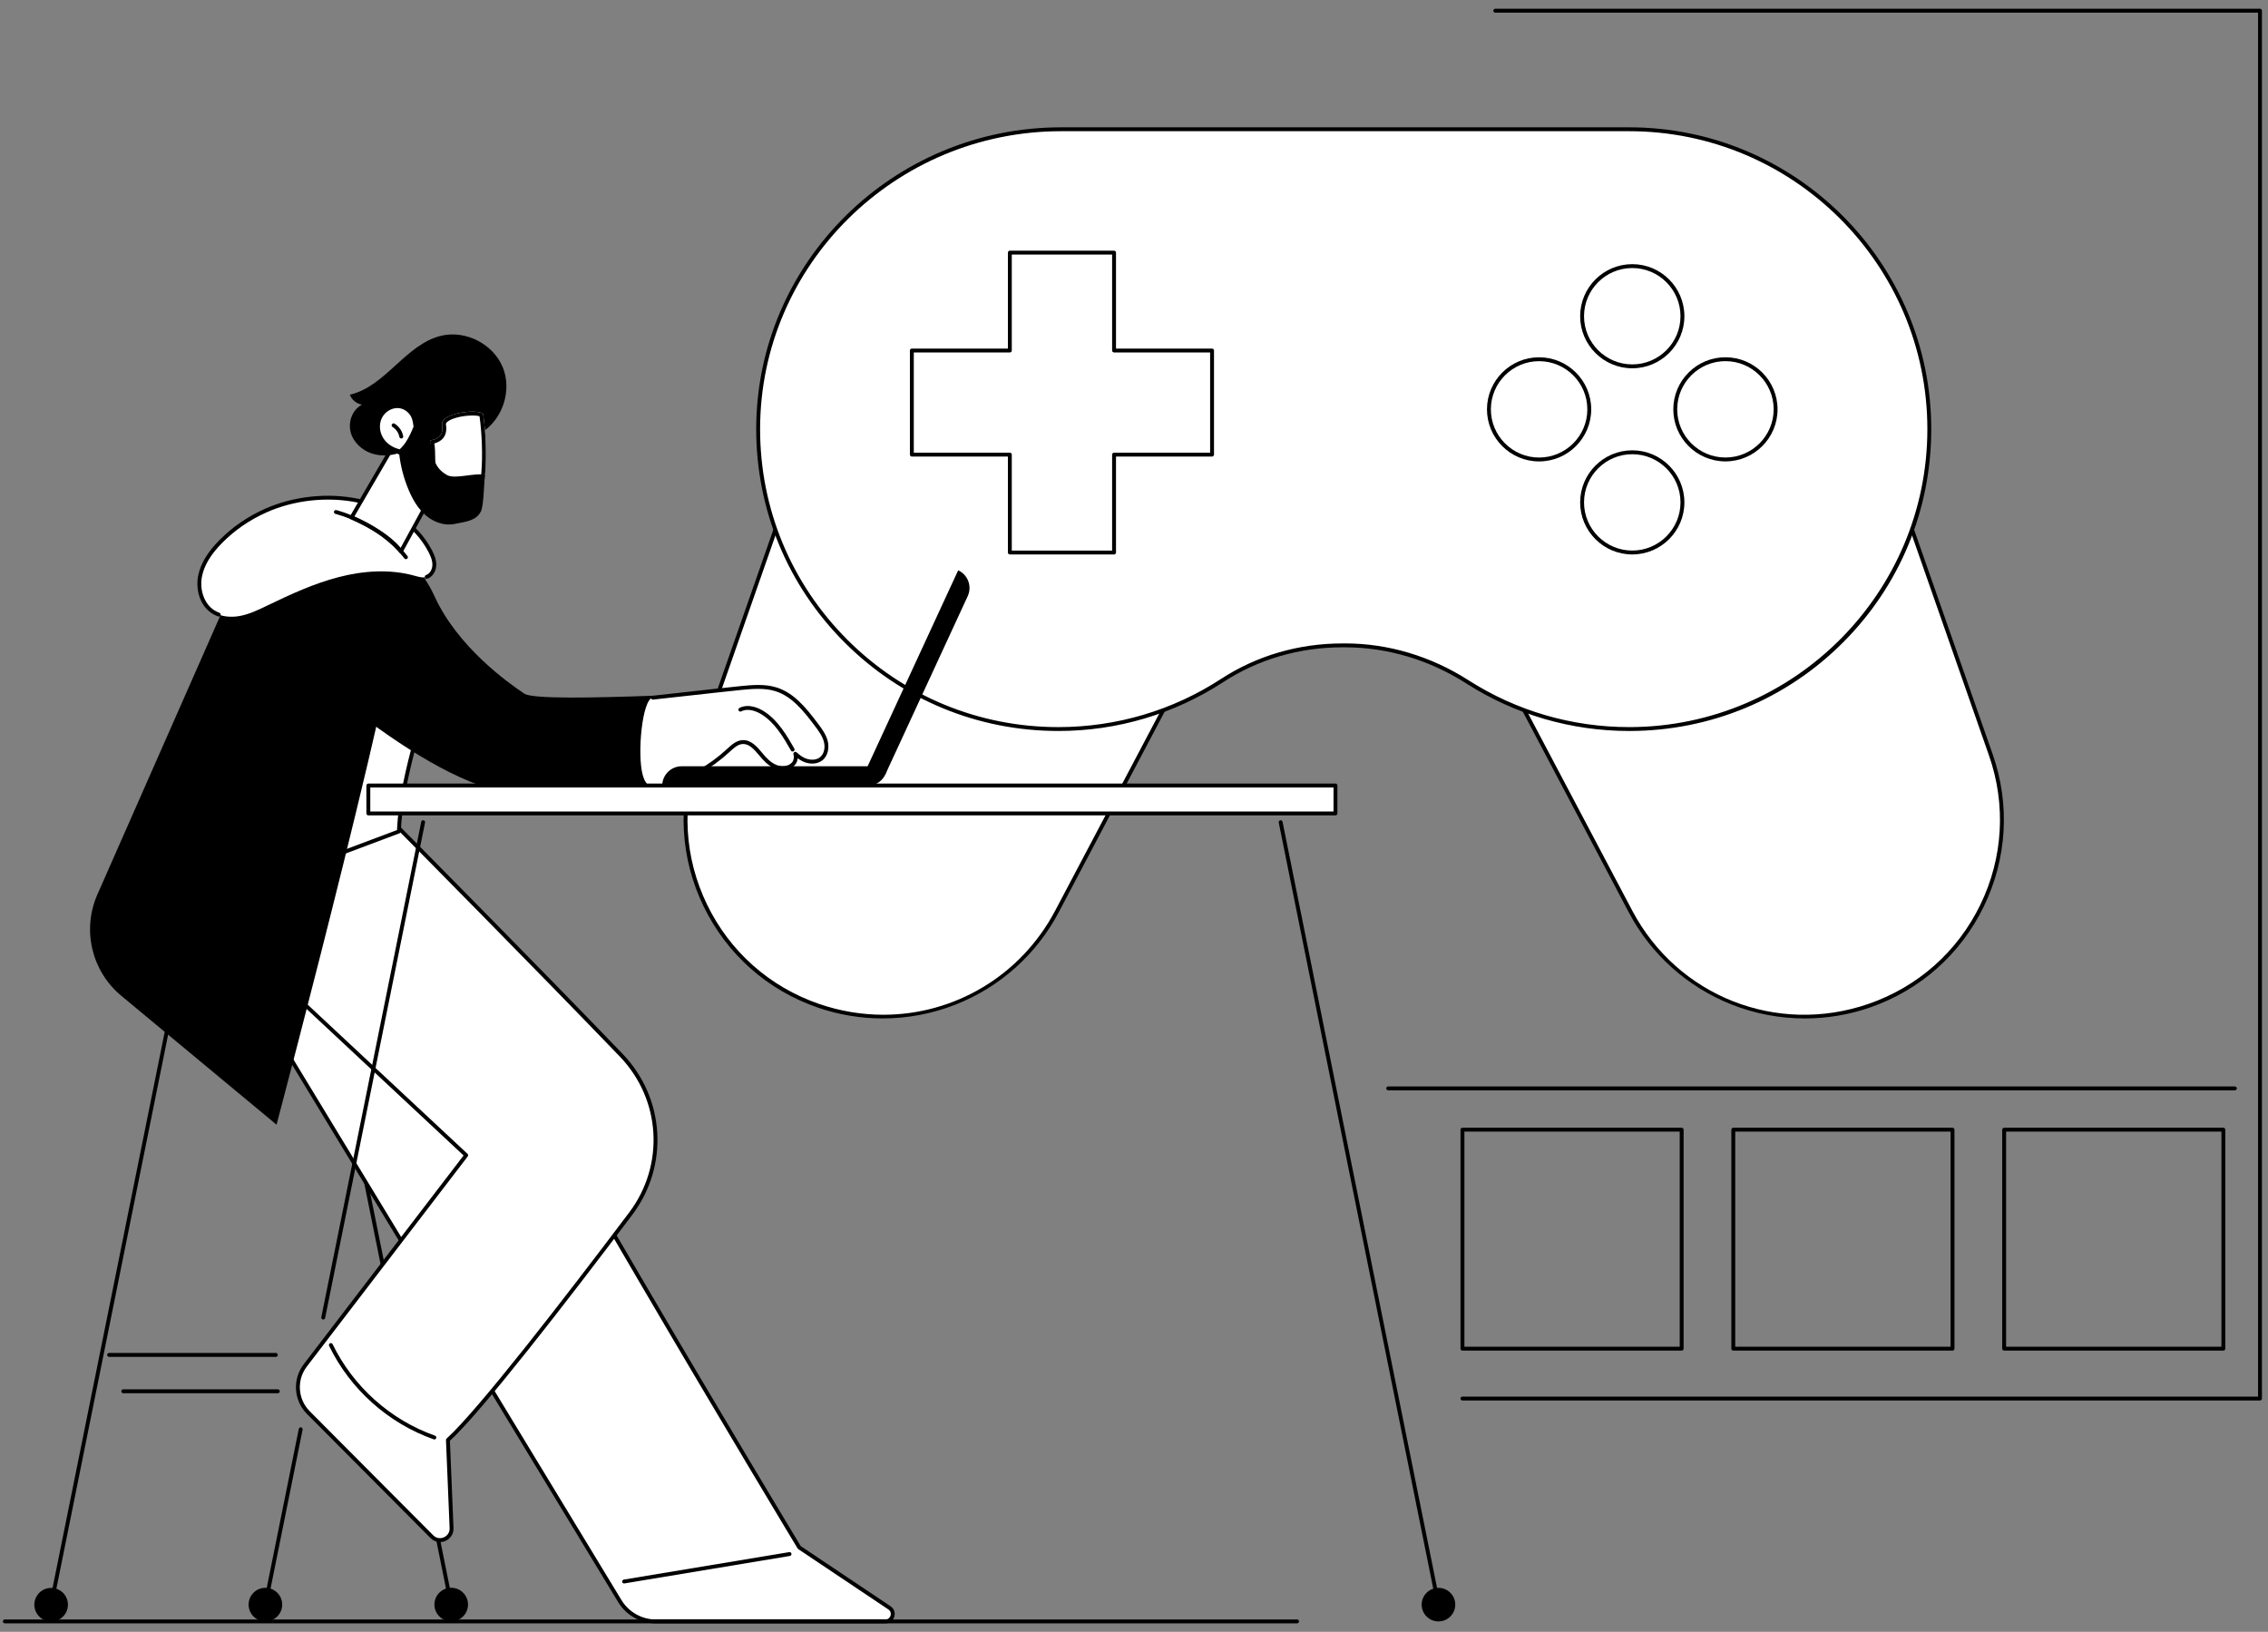
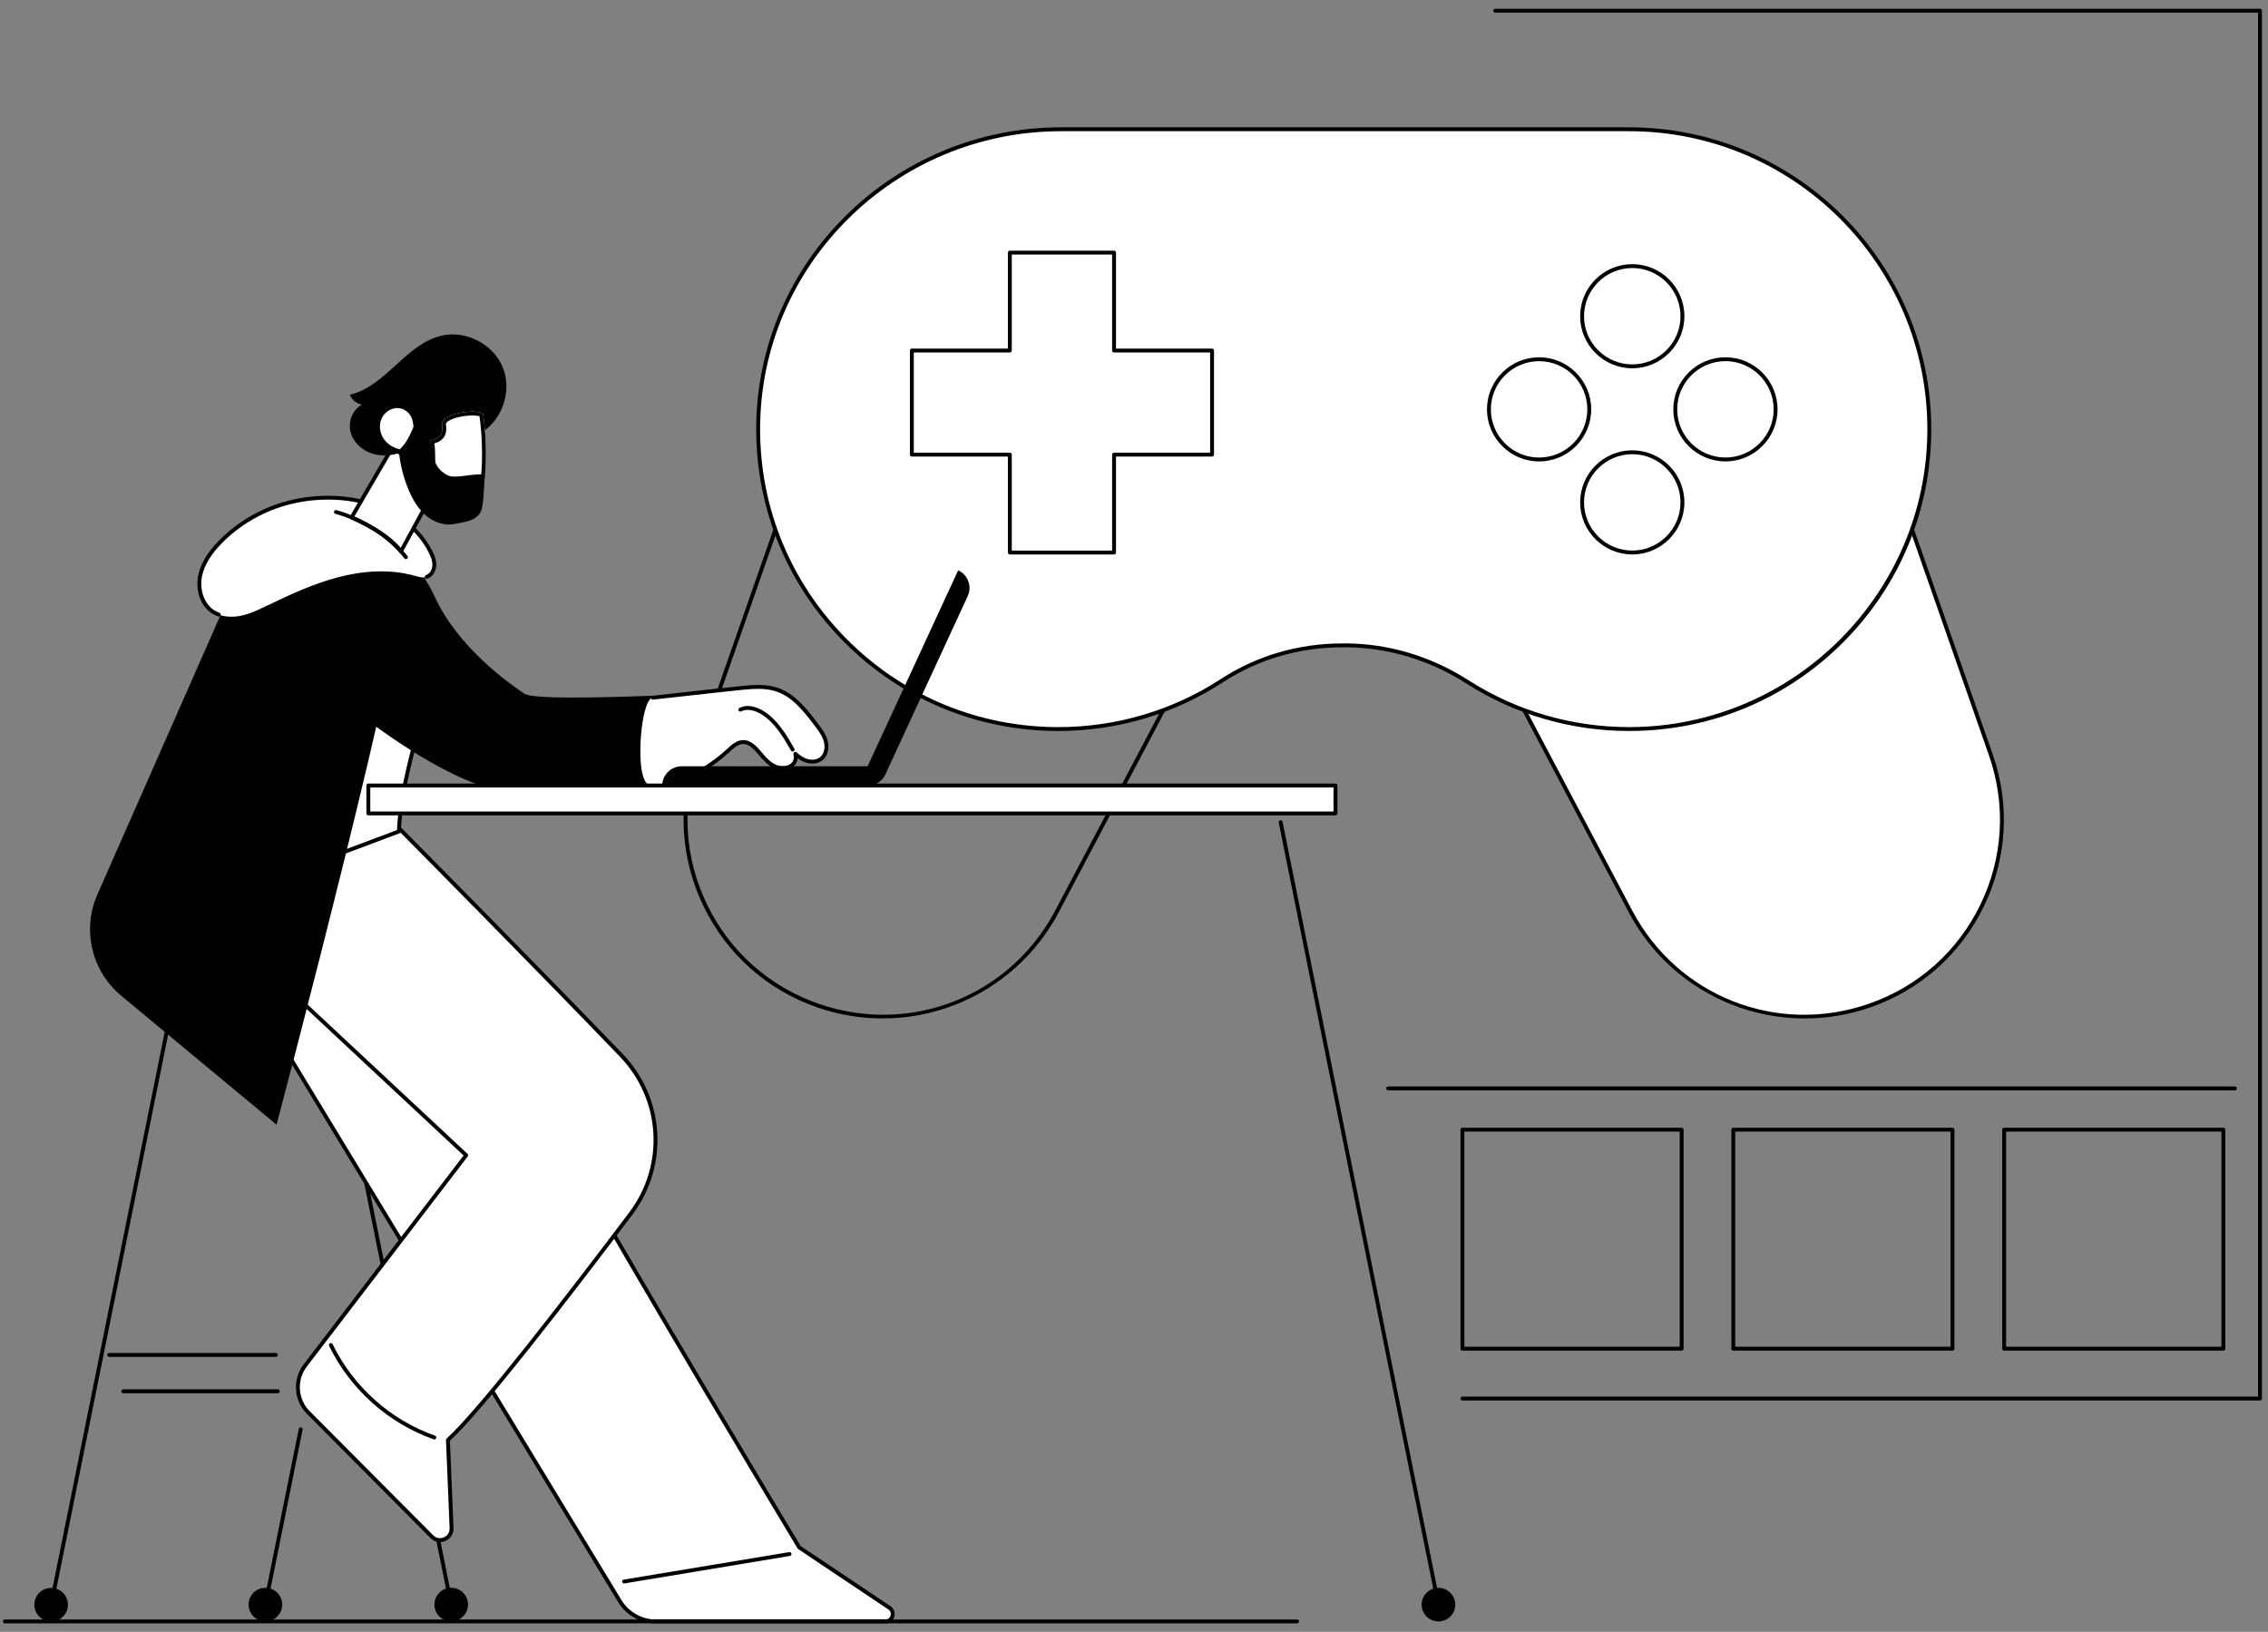
<svg xmlns="http://www.w3.org/2000/svg" width="246" height="177" viewBox="0 0 246 177" fill="none">
  <rect x="0" y="0" width="246" height="177" fill="#808080" stroke="none" />
  <g clip-path="url(#clip0_1_547)">
    <path d="M245.131 151.909H158.627C158.51 151.909 158.416 151.816 158.416 151.699C158.416 151.582 158.51 151.488 158.627 151.488H244.921V1.369H162.185C162.068 1.369 161.974 1.275 161.974 1.158C161.974 1.042 162.068 0.948 162.185 0.948H245.131C245.248 0.948 245.342 1.042 245.342 1.158V151.699C245.342 151.815 245.248 151.909 245.131 151.909Z" fill="black" />
    <path d="M242.407 118.267H150.572C150.455 118.267 150.361 118.174 150.361 118.057C150.361 117.94 150.455 117.846 150.572 117.846H242.407C242.524 117.846 242.618 117.94 242.618 118.057C242.618 118.174 242.524 118.267 242.407 118.267Z" fill="black" />
    <path d="M241.158 146.5H217.382C217.265 146.5 217.171 146.406 217.171 146.29V122.536C217.171 122.42 217.265 122.326 217.382 122.326H241.158C241.275 122.326 241.369 122.419 241.369 122.536V146.29C241.369 146.405 241.275 146.5 241.158 146.5ZM217.592 146.079H240.948V122.747H217.592V146.079Z" fill="black" />
    <path d="M211.781 146.5H188.004C187.887 146.5 187.793 146.406 187.793 146.29V122.536C187.793 122.42 187.887 122.326 188.004 122.326H211.781C211.897 122.326 211.991 122.419 211.991 122.536V146.29C211.991 146.405 211.897 146.5 211.781 146.5ZM188.214 146.079H211.57V122.747H188.214V146.079Z" fill="black" />
    <path d="M182.403 146.5H158.626C158.509 146.5 158.415 146.406 158.415 146.29V122.536C158.415 122.42 158.509 122.326 158.626 122.326H182.403C182.519 122.326 182.613 122.419 182.613 122.536V146.29C182.613 146.405 182.519 146.5 182.403 146.5ZM158.837 146.079H182.192V122.747H158.837V146.079Z" fill="black" />
-     <path d="M89.553 41.877L75.564 81.867C71.659 93.029 77.578 105.234 88.766 109.092C98.732 112.528 109.719 108.189 114.638 98.872L134.136 61.952L89.552 41.877H89.553Z" fill="white" />
    <path d="M95.738 110.468C93.359 110.468 90.98 110.076 88.698 109.289C83.234 107.405 78.837 103.506 76.316 98.308C73.796 93.111 73.459 87.247 75.365 81.796L89.354 41.806C89.373 41.75 89.416 41.705 89.47 41.681C89.525 41.658 89.586 41.658 89.64 41.683L134.224 61.758C134.276 61.781 134.318 61.826 134.336 61.881C134.355 61.935 134.35 61.996 134.323 62.047L114.826 98.968C112.423 103.519 108.462 107.067 103.673 108.958C101.129 109.963 98.434 110.467 95.737 110.467L95.738 110.468ZM89.676 42.162L75.764 81.936C73.894 87.281 74.225 93.031 76.696 98.126C79.166 103.221 83.478 107.045 88.835 108.892C91.144 109.688 93.499 110.069 95.813 110.069C103.463 110.069 110.687 105.905 114.453 98.773L133.846 62.05L89.676 42.162Z" fill="black" />
    <path d="M201.944 41.878L215.933 81.868C219.838 93.03 213.919 105.235 202.732 109.092C192.765 112.529 181.778 108.19 176.859 98.873L157.361 61.952L201.945 41.878H201.944Z" fill="white" />
    <path d="M195.76 110.47C193.063 110.47 190.369 109.965 187.824 108.96C183.035 107.068 179.074 103.521 176.671 98.971L157.173 62.05C157.147 61.998 157.142 61.938 157.161 61.883C157.18 61.829 157.22 61.784 157.273 61.76L201.857 41.686C201.911 41.662 201.972 41.661 202.027 41.684C202.081 41.707 202.123 41.752 202.142 41.808L216.132 81.798C218.039 87.249 217.701 93.114 215.18 98.311C212.66 103.507 208.263 107.407 202.799 109.292C200.518 110.078 198.137 110.471 195.759 110.471L195.76 110.47ZM157.652 62.052L177.045 98.775C181.95 108.065 192.725 112.321 202.663 108.893C208.02 107.046 212.331 103.223 214.802 98.127C217.273 93.032 217.604 87.282 215.734 81.937L201.822 42.163L157.652 62.051V62.052Z" fill="black" />
    <path d="M176.702 14.02H115.107C97.08 14.02 82.243 28.523 82.233 46.533C82.224 64.506 96.806 79.079 114.795 79.079C121.351 79.079 127.454 77.143 132.564 73.812C136.434 71.288 140.983 70.003 145.605 70.003H145.891C150.609 70.003 155.196 71.423 159.169 73.965C164.258 77.221 170.313 79.1 176.809 79.079C194.774 79.022 209.264 64.497 209.264 46.55C209.264 28.585 194.686 14.021 176.703 14.021L176.702 14.02Z" fill="white" />
    <path d="M176.702 79.289C170.421 79.289 164.322 77.51 159.055 74.141C155.037 71.571 150.486 70.213 145.891 70.213H145.605C140.937 70.213 136.468 71.518 132.68 73.987C127.359 77.455 121.176 79.289 114.796 79.289C106.039 79.289 97.807 75.881 91.617 69.694C85.426 63.507 82.019 55.28 82.023 46.532C82.033 28.488 96.874 13.81 115.107 13.81H176.701C194.772 13.81 209.474 28.496 209.474 46.549C209.474 55.286 206.081 63.497 199.922 69.671C193.762 75.846 185.553 79.261 176.809 79.289C176.773 79.289 176.738 79.289 176.702 79.289ZM145.605 69.791H145.891C150.566 69.791 155.197 71.172 159.282 73.786C164.481 77.112 170.502 78.868 176.702 78.868C176.738 78.868 176.772 78.868 176.808 78.868C194.588 78.811 209.053 64.313 209.053 46.549C209.053 28.729 194.54 14.231 176.702 14.231H115.108C97.107 14.231 82.454 28.721 82.445 46.533C82.44 55.169 85.804 63.289 91.915 69.397C98.025 75.505 106.152 78.869 114.796 78.869C121.093 78.869 127.198 77.059 132.449 73.636C136.306 71.122 140.855 69.793 145.605 69.793V69.791Z" fill="black" />
-     <path d="M131.467 38.022H120.837V27.403H109.534V38.022H98.905V49.314H109.534V59.932H120.837V49.314H131.467V38.022Z" fill="white" />
    <path d="M120.837 60.141H109.534C109.417 60.141 109.323 60.047 109.323 59.931V49.522H98.904C98.787 49.522 98.693 49.428 98.693 49.312V38.02C98.693 37.904 98.787 37.809 98.904 37.809H109.323V27.401C109.323 27.285 109.417 27.19 109.534 27.19H120.837C120.954 27.19 121.048 27.284 121.048 27.401V37.809H131.466C131.583 37.809 131.677 37.903 131.677 38.02V49.312C131.677 49.427 131.583 49.522 131.466 49.522H121.048V59.931C121.048 60.046 120.954 60.141 120.837 60.141ZM109.744 59.72H120.626V49.312C120.626 49.196 120.72 49.101 120.837 49.101H131.256V38.23H120.837C120.72 38.23 120.626 38.136 120.626 38.02V27.611H109.744V38.02C109.744 38.135 109.651 38.23 109.534 38.23H99.115V49.101H109.534C109.651 49.101 109.744 49.195 109.744 49.312V59.72Z" fill="black" />
    <path d="M180.892 38.145C183.018 36.022 183.018 32.579 180.892 30.456C178.767 28.333 175.321 28.333 173.196 30.456C171.071 32.579 171.071 36.022 173.196 38.145C175.321 40.268 178.767 40.268 180.892 38.145Z" fill="white" />
    <path d="M177.045 39.948C173.927 39.948 171.392 37.414 171.392 34.3C171.392 31.186 173.927 28.653 177.045 28.653C180.162 28.653 182.698 31.186 182.698 34.3C182.698 37.414 180.162 39.948 177.045 39.948ZM177.045 29.074C174.16 29.074 171.813 31.419 171.813 34.3C171.813 37.182 174.16 39.526 177.045 39.526C179.929 39.526 182.276 37.182 182.276 34.3C182.276 31.419 179.929 29.074 177.045 29.074Z" fill="black" />
    <path d="M182.487 54.493C182.487 57.496 180.051 59.93 177.045 59.93C174.039 59.93 171.603 57.496 171.603 54.493C171.603 51.49 174.039 49.056 177.045 49.056C180.051 49.056 182.487 51.49 182.487 54.493Z" fill="white" />
    <path d="M177.045 60.141C173.927 60.141 171.392 57.607 171.392 54.493C171.392 51.379 173.927 48.846 177.045 48.846C180.162 48.846 182.698 51.379 182.698 54.493C182.698 57.607 180.162 60.141 177.045 60.141ZM177.045 49.267C174.16 49.267 171.813 51.611 171.813 54.493C171.813 57.375 174.16 59.719 177.045 59.719C179.929 59.719 182.276 57.375 182.276 54.493C182.276 51.611 179.929 49.267 177.045 49.267Z" fill="black" />
    <path d="M172.384 44.651C172.52 41.652 170.197 39.11 167.194 38.974C164.191 38.837 161.647 41.158 161.511 44.158C161.374 47.158 163.698 49.7 166.7 49.836C169.703 49.972 172.247 47.651 172.384 44.651Z" fill="white" />
    <path d="M166.939 50.05C163.822 50.05 161.286 47.516 161.286 44.402C161.286 41.288 163.822 38.755 166.939 38.755C170.056 38.755 172.592 41.288 172.592 44.402C172.592 47.516 170.056 50.05 166.939 50.05ZM166.939 39.176C164.055 39.176 161.708 41.521 161.708 44.402C161.708 47.284 164.055 49.629 166.939 49.629C169.824 49.629 172.171 47.284 172.171 44.402C172.171 41.521 169.824 39.176 166.939 39.176Z" fill="black" />
    <path d="M192.596 44.651C192.732 41.652 190.409 39.11 187.406 38.974C184.403 38.837 181.859 41.158 181.722 44.158C181.586 47.158 183.91 49.7 186.912 49.836C189.915 49.972 192.459 47.651 192.596 44.651Z" fill="white" />
    <path d="M187.15 50.047C184.033 50.047 181.497 47.514 181.497 44.4C181.497 41.286 184.033 38.752 187.15 38.752C190.267 38.752 192.803 41.286 192.803 44.4C192.803 47.514 190.267 50.047 187.15 50.047ZM187.15 39.173C184.266 39.173 181.919 41.518 181.919 44.4C181.919 47.281 184.266 49.626 187.15 49.626C190.034 49.626 192.382 47.281 192.382 44.4C192.382 41.518 190.034 39.173 187.15 39.173Z" fill="black" />
-     <path d="M5.551 174.264C5.538 174.264 5.523 174.263 5.509 174.26C5.395 174.237 5.321 174.126 5.344 174.012L22.461 89.139C22.484 89.026 22.595 88.952 22.709 88.975C22.823 88.998 22.897 89.109 22.874 89.223L5.758 174.094C5.738 174.194 5.65 174.263 5.552 174.263L5.551 174.264Z" fill="black" />
+     <path d="M5.551 174.264C5.538 174.264 5.523 174.263 5.509 174.26C5.395 174.237 5.321 174.126 5.344 174.012L22.461 89.139C22.484 89.026 22.595 88.952 22.709 88.975C22.823 88.998 22.897 89.109 22.874 89.223L5.758 174.094C5.738 174.194 5.65 174.263 5.552 174.263Z" fill="black" />
    <path d="M7.097 175.017C7.626 174.162 7.361 173.04 6.505 172.512C5.649 171.983 4.526 172.248 3.997 173.103C3.468 173.958 3.733 175.08 4.589 175.608C5.445 176.137 6.568 175.872 7.097 175.017Z" fill="black" />
    <path d="M48.942 174.264C48.844 174.264 48.757 174.195 48.736 174.095L31.619 89.223C31.596 89.109 31.67 88.998 31.784 88.975C31.898 88.952 32.009 89.026 32.032 89.139L49.149 174.012C49.172 174.126 49.099 174.237 48.984 174.26C48.97 174.263 48.957 174.264 48.942 174.264Z" fill="black" />
    <path d="M50.746 174.296C50.886 173.301 50.191 172.381 49.194 172.241C48.198 172.102 47.277 172.796 47.137 173.792C46.998 174.787 47.693 175.707 48.689 175.847C49.686 175.986 50.607 175.292 50.746 174.296Z" fill="black" />
    <path d="M29.92 147.177H11.836C11.719 147.177 11.625 147.083 11.625 146.966C11.625 146.85 11.719 146.756 11.836 146.756H29.921C30.038 146.756 30.132 146.85 30.132 146.966C30.132 147.083 30.038 147.177 29.921 147.177H29.92Z" fill="black" />
    <path d="M30.135 151.12H13.37C13.253 151.12 13.159 151.027 13.159 150.91C13.159 150.793 13.253 150.699 13.37 150.699H30.135C30.252 150.699 30.346 150.793 30.346 150.91C30.346 151.027 30.252 151.12 30.135 151.12Z" fill="black" />
    <path d="M22.807 100.454L67.235 173.677C68.063 175.041 69.543 175.874 71.139 175.874H96.025C96.822 175.874 97.135 174.842 96.475 174.399L86.698 167.852C86.698 167.852 55.312 115.89 44.552 94.33L22.808 100.454H22.807Z" fill="white" />
    <path d="M96.025 176.085H71.139C69.48 176.085 67.915 175.204 67.055 173.787L22.626 100.563C22.593 100.507 22.586 100.438 22.61 100.377C22.634 100.315 22.686 100.269 22.749 100.251L44.493 94.127C44.59 94.099 44.693 94.145 44.738 94.236C55.245 115.29 85.823 165.999 86.852 167.704L96.59 174.225C96.97 174.48 97.13 174.927 96.997 175.365C96.864 175.802 96.482 176.086 96.024 176.086L96.025 176.085ZM23.13 100.581L67.415 173.569C68.199 174.861 69.626 175.664 71.139 175.664H96.025C96.351 175.664 96.533 175.445 96.595 175.242C96.657 175.038 96.627 174.755 96.356 174.574L86.579 168.028C86.553 168.01 86.532 167.988 86.516 167.961C86.203 167.443 55.154 115.998 44.439 94.58L23.13 100.581Z" fill="black" />
    <path d="M67.693 171.756C67.592 171.756 67.503 171.684 67.485 171.58C67.466 171.465 67.544 171.357 67.659 171.338L85.604 168.358C85.719 168.339 85.828 168.416 85.847 168.531C85.866 168.646 85.788 168.754 85.673 168.773L67.728 171.753C67.716 171.755 67.705 171.756 67.693 171.756Z" fill="black" />
    <path d="M67.376 114.454C57.953 104.658 44.284 90.853 41.865 88.413C38.545 90.248 21.494 98.172 21.494 98.172L50.567 125.31L33.111 148.105C31.926 149.652 32.067 151.835 33.442 153.216L46.843 166.681C47.648 167.49 49.026 166.888 48.979 165.749L48.586 156.19C52.071 153.046 61.76 140.468 68.409 131.65C72.337 126.441 71.9 119.156 67.376 114.454Z" fill="white" />
    <path d="M47.718 167.265C47.342 167.265 46.978 167.116 46.693 166.83L33.292 153.364C31.851 151.916 31.7 149.601 32.943 147.977L50.283 125.333L21.35 98.325C21.299 98.277 21.274 98.207 21.286 98.139C21.297 98.07 21.341 98.01 21.405 97.981C21.575 97.901 38.487 90.038 41.763 88.229C41.845 88.184 41.947 88.198 42.014 88.265C44.629 90.903 58.149 104.557 67.527 114.307C72.147 119.11 72.588 126.457 68.576 131.777C61.46 141.213 52.279 153.089 48.799 156.281L49.189 165.742C49.215 166.357 48.879 166.893 48.314 167.14C48.119 167.225 47.917 167.267 47.718 167.267V167.265ZM21.866 98.23L50.71 125.156C50.789 125.23 50.799 125.351 50.733 125.438L33.277 148.233C32.162 149.69 32.297 151.767 33.59 153.068L46.991 166.533C47.362 166.905 47.83 166.89 48.145 166.752C48.461 166.614 48.79 166.281 48.768 165.758L48.374 156.199C48.372 156.137 48.398 156.077 48.443 156.035C51.841 152.968 61.084 141.013 68.24 131.524C72.126 126.37 71.699 119.252 67.224 114.599C57.972 104.982 44.693 91.567 41.826 88.674C38.486 90.482 24.074 97.203 21.865 98.231L21.866 98.23Z" fill="black" />
    <path d="M47.111 156.135C47.088 156.135 47.064 156.131 47.041 156.122C42.112 154.381 37.978 150.685 35.698 145.986C35.647 145.881 35.691 145.755 35.796 145.704C35.9 145.653 36.026 145.697 36.077 145.802C38.308 150.403 42.357 154.021 47.182 155.725C47.292 155.763 47.35 155.884 47.31 155.994C47.28 156.08 47.198 156.135 47.112 156.135H47.111Z" fill="black" />
    <path d="M46.972 68.798C47.016 72.433 46.154 76.005 45.254 79.512C44.355 83.018 43.405 86.552 43.27 90.185C38.846 91.846 34.423 93.507 30 95.168C29.947 88.445 30.705 81.671 32.741 75.307C33.986 71.419 35.716 67.695 37.95 64.343C38.963 62.822 40.239 60.622 41.752 59.625C43.552 58.439 44.787 60.398 45.517 61.957C46.505 64.066 46.943 66.449 46.972 68.797V68.798Z" fill="white" />
    <path d="M29.998 95.378C29.956 95.378 29.915 95.366 29.879 95.341C29.822 95.302 29.788 95.238 29.788 95.169C29.73 87.832 30.656 81.128 32.54 75.243C33.833 71.204 35.594 67.496 37.773 64.225C37.924 63.999 38.08 63.758 38.242 63.51C39.163 62.089 40.31 60.322 41.635 59.449C42.202 59.076 42.764 58.964 43.309 59.117C44.17 59.36 44.954 60.259 45.707 61.868C46.641 63.863 47.151 66.258 47.182 68.794C47.226 72.367 46.427 75.785 45.458 79.562L45.328 80.071C44.483 83.358 43.608 86.757 43.48 90.192C43.477 90.277 43.423 90.352 43.344 90.382L30.073 95.364C30.049 95.373 30.024 95.377 29.999 95.377L29.998 95.378ZM42.83 59.471C42.519 59.471 42.202 59.58 41.868 59.8C40.617 60.624 39.496 62.35 38.596 63.738C38.433 63.989 38.276 64.232 38.125 64.459C35.967 67.697 34.223 71.37 32.941 75.371C31.097 81.133 30.178 87.69 30.207 94.863L43.064 90.036C43.212 86.604 44.08 83.23 44.919 79.966L45.049 79.458C46.011 75.71 46.803 72.321 46.76 68.799C46.729 66.321 46.233 63.986 45.325 62.046C44.627 60.555 43.929 59.729 43.194 59.522C43.073 59.487 42.951 59.471 42.83 59.471Z" fill="black" />
    <path d="M38.134 56.127C38.134 56.127 42.807 58.09 43.859 61.906C44.911 65.724 29.996 121.993 29.996 121.993L13.155 108.012C9.933 105.337 8.876 100.853 10.564 97.023L26.697 60.419C26.697 60.419 33.742 54.554 38.134 56.126V56.127Z" fill="black" />
    <path d="M70.81 75.465C64.477 75.693 57.767 75.839 56.873 75.241C55.165 74.1 49.638 70.199 47.124 64.66C44.61 59.12 38.135 56.126 38.135 56.126L30.658 70.491C30.658 70.491 47.303 86.311 56.873 86.112C61.482 86.017 66.456 85.584 70.493 85.136C69.81 81.951 69.925 78.599 70.811 75.465H70.81Z" fill="black" />
    <path d="M89.567 80.401C89.388 79.732 88.963 79.16 88.547 78.608C87.361 77.033 86.055 75.369 84.173 74.775C82.946 74.387 81.623 74.508 80.341 74.634C78.814 74.783 72.138 75.538 70.808 75.679C69.654 75.8 69.087 81.85 69.717 84.071C69.824 84.446 69.963 84.834 70.256 85.09C70.786 85.554 71.599 85.425 72.276 85.226C74.757 84.497 77.065 83.188 78.963 81.433C79.426 81.005 79.929 80.521 80.561 80.494C81.372 80.458 81.988 81.175 82.506 81.799C82.96 82.347 83.461 82.89 84.118 83.163C84.775 83.436 85.625 83.366 86.081 82.819C86.32 82.533 86.372 82.118 86.267 81.765C86.538 82.014 86.83 82.238 87.161 82.397C87.769 82.689 88.551 82.723 89.078 82.3C89.618 81.867 89.745 81.069 89.567 80.401Z" fill="white" />
    <path d="M72.277 85.223C74.758 84.493 77.066 83.184 78.964 81.43C79.427 81.001 79.93 80.518 80.562 80.49C81.373 80.455 81.989 81.172 82.507 81.796C82.961 82.343 83.462 82.887 84.12 83.159C84.776 83.433 85.626 83.362 86.082 82.816C86.321 82.53 86.373 82.114 86.268 81.761C86.539 82.011 86.831 82.235 87.162 82.394C87.77 82.686 88.552 82.719 89.079 82.297C89.619 81.864 89.746 81.065 89.568 80.397C89.389 79.728 88.964 79.157 88.548 78.605C87.362 77.03 86.056 75.365 84.174 74.771C82.947 74.383 81.624 74.505 80.342 74.63C78.815 74.78 72.139 75.535 70.81 75.675L72.277 85.224V85.223Z" fill="white" />
    <path d="M72.277 85.433C72.186 85.433 72.102 85.374 72.075 85.282C72.043 85.17 72.106 85.053 72.218 85.021C74.665 84.301 76.949 83.006 78.821 81.275L78.866 81.234C79.334 80.801 79.864 80.31 80.552 80.28C81.487 80.238 82.171 81.061 82.669 81.662C83.077 82.155 83.566 82.702 84.2 82.966C84.747 83.193 85.513 83.169 85.92 82.683C86.099 82.469 86.156 82.131 86.065 81.823C86.038 81.732 86.076 81.634 86.156 81.584C86.237 81.534 86.341 81.544 86.41 81.608C86.709 81.884 86.977 82.073 87.252 82.206C87.752 82.446 88.469 82.517 88.946 82.135C89.438 81.74 89.51 81.006 89.363 80.454C89.193 79.816 88.778 79.265 88.379 78.733C87.077 77.003 85.856 75.525 84.11 74.973C82.905 74.592 81.554 74.724 80.362 74.841C79.417 74.934 76.463 75.262 74.088 75.526C72.614 75.69 71.337 75.832 70.831 75.885C70.713 75.897 70.611 75.813 70.599 75.698C70.586 75.582 70.671 75.478 70.786 75.466C71.29 75.412 72.567 75.271 74.041 75.107C76.417 74.843 79.373 74.514 80.32 74.421C81.552 74.3 82.948 74.163 84.237 74.571C86.102 75.161 87.368 76.69 88.715 78.48C89.12 79.017 89.579 79.627 89.77 80.345C89.952 81.029 89.849 81.95 89.209 82.463C88.664 82.9 87.825 82.948 87.069 82.585C86.885 82.497 86.706 82.388 86.523 82.251C86.499 82.513 86.403 82.759 86.243 82.952C85.681 83.626 84.705 83.632 84.036 83.355C83.314 83.054 82.783 82.462 82.344 81.931C81.772 81.241 81.239 80.673 80.569 80.701C80.036 80.724 79.586 81.14 79.151 81.543L79.106 81.585C77.186 83.359 74.845 84.688 72.335 85.426C72.315 85.431 72.294 85.434 72.275 85.434L72.277 85.433Z" fill="black" />
    <path d="M85.975 81.517C85.903 81.517 85.831 81.479 85.793 81.411C84.975 79.983 84.05 78.365 82.555 77.46C82.178 77.232 81.214 76.746 80.396 77.164C80.293 77.216 80.165 77.175 80.113 77.072C80.06 76.969 80.101 76.841 80.205 76.789C81.212 76.275 82.336 76.835 82.773 77.1C84.361 78.062 85.358 79.803 86.159 81.203C86.216 81.303 86.181 81.432 86.08 81.49C86.047 81.509 86.011 81.517 85.975 81.517Z" fill="black" />
    <path d="M23.929 58.755C22.912 59.789 22.012 61.009 21.713 62.428C21.414 63.846 21.841 65.485 23.034 66.311C23.899 66.909 25.033 67.005 26.066 66.804C27.099 66.603 28.057 66.135 29.003 65.678C31.504 64.469 34.043 63.295 36.732 62.599C39.422 61.902 42.294 61.703 44.97 62.45C45.4 62.569 45.859 62.714 46.282 62.571C46.789 62.401 47.091 61.846 47.108 61.312C47.126 60.778 46.914 60.264 46.668 59.789C43.432 53.559 34.634 52.794 28.828 55.382C27.007 56.194 25.328 57.334 23.929 58.756V58.755Z" fill="white" />
    <path d="M23.728 66.879C23.704 66.879 23.679 66.875 23.655 66.866C23.388 66.767 23.139 66.639 22.915 66.484C21.546 65.537 21.222 63.743 21.507 62.385C21.772 61.129 22.514 59.894 23.779 58.609C25.181 57.183 26.852 56.032 28.742 55.19C34.929 52.433 43.684 53.584 46.855 59.693C47.082 60.129 47.339 60.708 47.319 61.319C47.296 61.99 46.898 62.586 46.349 62.771C46.239 62.808 46.12 62.749 46.082 62.639C46.045 62.529 46.104 62.409 46.215 62.372C46.665 62.22 46.884 61.713 46.898 61.305C46.916 60.794 46.697 60.302 46.482 59.886C43.419 53.989 34.926 52.895 28.914 55.574C27.072 56.395 25.446 57.515 24.08 58.903C22.873 60.129 22.168 61.296 21.92 62.471C21.617 63.916 22.123 65.424 23.155 66.138C23.351 66.272 23.568 66.384 23.801 66.471C23.91 66.511 23.966 66.632 23.925 66.74C23.894 66.826 23.813 66.878 23.728 66.878V66.879Z" fill="black" />
    <path d="M43.428 47.039L38.134 56.127C40.506 57.194 42.427 58.384 43.486 59.81L47.941 51.643C47.839 51.065 45.836 44.209 43.428 47.039Z" fill="white" />
    <path d="M43.486 60.019C43.42 60.019 43.357 59.987 43.317 59.934C42.382 58.675 40.658 57.492 38.047 56.318C37.992 56.293 37.951 56.247 37.933 56.191C37.915 56.134 37.921 56.072 37.951 56.02L43.245 46.932C43.251 46.922 43.258 46.911 43.267 46.902C43.802 46.272 44.372 46.033 44.959 46.193C46.791 46.688 48.062 51.117 48.148 51.605C48.156 51.651 48.148 51.7 48.126 51.742L43.67 59.91C43.636 59.973 43.572 60.014 43.5 60.019C43.495 60.019 43.49 60.019 43.485 60.019H43.486ZM38.434 56.031C40.822 57.126 42.471 58.241 43.455 59.427L47.721 51.607C47.539 50.767 46.314 46.995 44.85 46.598C44.432 46.486 44.024 46.669 43.601 47.16L38.434 56.031Z" fill="black" />
    <path d="M44.032 60.654C43.968 60.654 43.907 60.627 43.865 60.573C40.958 56.856 36.428 55.753 36.382 55.743C36.269 55.716 36.199 55.603 36.225 55.489C36.252 55.376 36.366 55.306 36.479 55.332C36.526 55.343 41.199 56.481 44.197 60.313C44.269 60.404 44.253 60.537 44.161 60.608C44.123 60.638 44.077 60.653 44.032 60.653V60.654Z" fill="black" />
    <path d="M54.533 39.839C53.51 37.341 50.554 35.805 47.919 36.404C44.018 37.291 41.845 41.92 37.946 42.813C38.153 43.371 38.676 43.799 39.264 43.892C38.239 44.421 37.746 45.729 38.026 46.847C38.306 47.965 39.258 48.848 40.356 49.199C41.455 49.551 42.671 49.414 43.74 48.983L52.226 46.921C54.525 45.503 55.557 42.337 54.533 39.84V39.839Z" fill="black" />
    <path d="M43.679 47.782C43.674 47.782 43.669 47.782 43.664 47.782C43.548 47.773 43.461 47.673 43.469 47.557C43.485 47.34 43.403 47.112 43.244 46.928C43.085 46.745 42.87 46.631 42.653 46.616C42.537 46.608 42.449 46.508 42.458 46.391C42.465 46.275 42.569 46.187 42.683 46.196C43.01 46.219 43.331 46.384 43.562 46.651C43.794 46.918 43.914 47.259 43.89 47.586C43.882 47.697 43.789 47.782 43.68 47.782H43.679Z" fill="black" />
    <path d="M45.072 46.308C45.007 45.877 44.97 45.441 44.746 45.045C44.417 44.465 43.807 44.065 43.131 44.053C42.33 44.038 41.56 44.554 41.217 45.278C40.875 46.001 40.949 46.891 41.358 47.579C41.766 48.267 42.483 48.751 43.263 48.932C43.268 48.98 43.274 49.029 43.279 49.077C43.641 48.795 43.951 48.44 44.205 48.057C44.565 47.513 44.825 46.913 45.072 46.309V46.308Z" fill="white" />
    <path d="M43.279 49.285C43.251 49.285 43.224 49.279 43.197 49.268C43.127 49.238 43.078 49.173 43.069 49.097C42.264 48.873 41.579 48.363 41.175 47.684C40.719 46.913 40.66 45.956 41.025 45.185C41.414 44.364 42.263 43.828 43.134 43.84C43.864 43.853 44.551 44.274 44.928 44.939C45.144 45.32 45.201 45.723 45.257 46.113L45.279 46.275C45.285 46.312 45.28 46.351 45.266 46.386C45.024 46.977 44.756 47.601 44.379 48.17C44.093 48.603 43.765 48.962 43.407 49.241C43.369 49.27 43.323 49.285 43.277 49.285H43.279ZM43.097 44.261C42.408 44.261 41.717 44.711 41.407 45.365C41.102 46.011 41.152 46.817 41.539 47.469C41.902 48.081 42.565 48.55 43.31 48.724C43.324 48.728 43.338 48.732 43.351 48.739C43.595 48.517 43.823 48.248 44.028 47.938C44.373 47.416 44.627 46.835 44.855 46.28L44.84 46.173C44.788 45.805 44.738 45.459 44.562 45.147C44.258 44.611 43.708 44.272 43.126 44.262C43.116 44.262 43.107 44.262 43.097 44.262V44.261Z" fill="black" />
    <path d="M52.41 44.97C52.307 44.297 47.716 44.682 47.955 46.113C48.235 47.795 46.601 47.699 46.626 47.8C47.049 49.499 46.286 51.888 47.814 52.743C48.689 53.233 51.504 52.65 52.49 52.502C52.554 52.088 52.598 51.669 52.633 51.252C52.788 49.384 52.691 46.823 52.41 44.971V44.97Z" fill="white" />
    <path d="M51.246 45.069C51.667 45.069 51.905 45.117 52.011 45.154C52.276 46.98 52.36 49.452 52.213 51.217C52.184 51.562 52.153 51.861 52.117 52.135C52.044 52.148 51.966 52.161 51.884 52.175C51.081 52.309 49.867 52.514 48.949 52.514C48.356 52.514 48.112 52.428 48.02 52.376C47.226 51.931 47.215 50.89 47.204 49.685C47.199 49.156 47.193 48.613 47.115 48.099C48.367 47.736 48.496 46.794 48.371 46.044C48.362 45.993 48.365 45.928 48.445 45.832C48.796 45.419 50.079 45.069 51.246 45.069ZM51.246 44.648C49.873 44.648 47.792 45.138 47.955 46.113C48.235 47.794 46.601 47.699 46.626 47.8C47.049 49.499 46.286 51.887 47.814 52.743C48.063 52.883 48.471 52.935 48.949 52.935C50.147 52.935 51.786 52.607 52.49 52.502C52.554 52.087 52.598 51.668 52.633 51.252C52.788 49.384 52.691 46.823 52.41 44.97C52.377 44.756 51.889 44.648 51.246 44.648Z" fill="black" />
    <path d="M48.49 51.529C46.962 50.673 47.049 49.497 46.627 47.798C46.602 47.697 46.583 47.594 46.562 47.493C46.508 47.552 46.443 47.603 46.363 47.64C45.914 47.851 45.395 47.434 45.225 46.968C45.146 46.752 45.106 46.53 45.074 46.307C44.826 46.911 44.566 47.511 44.206 48.055C43.952 48.438 43.642 48.794 43.28 49.075C43.425 50.466 43.775 51.837 44.316 53.126C44.751 54.161 45.325 55.165 46.176 55.897C47.028 56.63 48.193 57.06 49.292 56.833C50.435 56.597 51.649 56.521 52.16 55.474C52.487 54.801 52.493 52.257 52.608 51.515C51.416 51.249 49.363 52.018 48.49 51.529Z" fill="black" />
-     <path d="M43.526 47.562C43.426 47.562 43.337 47.491 43.319 47.389C43.237 46.949 42.961 46.547 42.58 46.313C42.48 46.252 42.45 46.122 42.511 46.023C42.571 45.923 42.702 45.893 42.8 45.954C43.282 46.25 43.63 46.758 43.733 47.313C43.754 47.427 43.678 47.537 43.563 47.558C43.55 47.56 43.537 47.562 43.525 47.562H43.526Z" fill="black" />
    <path d="M144.852 85.204H39.952V88.234H144.852V85.204Z" fill="white" />
    <path d="M144.852 88.445H39.952C39.835 88.445 39.741 88.351 39.741 88.234V85.204C39.741 85.088 39.835 84.994 39.952 84.994H144.852C144.968 84.994 145.062 85.087 145.062 85.204V88.234C145.062 88.35 144.968 88.445 144.852 88.445ZM40.163 88.024H144.641V85.415H40.163V88.024Z" fill="black" />
    <path d="M28.78 174.263C28.767 174.263 28.753 174.262 28.738 174.259C28.624 174.236 28.55 174.125 28.573 174.011L32.409 154.991C32.432 154.877 32.544 154.803 32.657 154.826C32.771 154.849 32.845 154.96 32.822 155.074L28.986 174.094C28.966 174.194 28.878 174.263 28.78 174.263Z" fill="black" />
-     <path d="M35.06 143.127C35.046 143.127 35.032 143.126 35.018 143.123C34.904 143.1 34.83 142.989 34.853 142.875L45.69 89.137C45.713 89.023 45.824 88.95 45.938 88.972C46.053 88.995 46.126 89.106 46.103 89.22L35.266 142.958C35.246 143.059 35.157 143.127 35.06 143.127V143.127Z" fill="black" />
    <path d="M29.079 175.845C30.072 175.684 30.747 174.749 30.585 173.757C30.424 172.765 29.488 172.091 28.495 172.252C27.502 172.413 26.827 173.348 26.988 174.34C27.149 175.333 28.085 176.006 29.079 175.845Z" fill="black" />
    <path d="M156.023 174.264C155.925 174.264 155.838 174.195 155.817 174.096L138.7 89.223C138.677 89.109 138.751 88.998 138.865 88.975C138.979 88.952 139.09 89.026 139.113 89.14L156.23 174.013C156.253 174.126 156.18 174.237 156.066 174.26C156.051 174.263 156.038 174.264 156.023 174.264Z" fill="black" />
    <path d="M157.312 175.341C158.024 174.63 158.024 173.477 157.312 172.767C156.601 172.056 155.447 172.056 154.736 172.767C154.024 173.477 154.024 174.63 154.736 175.341C155.447 176.052 156.601 176.052 157.312 175.341Z" fill="black" />
    <path d="M140.688 176.083H0.524C0.407 176.083 0.313 175.989 0.313 175.872C0.313 175.755 0.407 175.662 0.524 175.662H140.688C140.804 175.662 140.898 175.755 140.898 175.872C140.898 175.989 140.804 176.083 140.688 176.083Z" fill="black" />
    <path d="M94.111 85.228H71.827C71.827 84.061 72.774 83.116 73.941 83.116H96.225C96.225 84.282 95.278 85.228 94.111 85.228Z" fill="black" />
    <path d="M93.705 83.989L103.93 61.86C104.991 62.349 105.454 63.604 104.964 64.663L96.034 83.989H93.705Z" fill="black" />
  </g>
  <defs>
    <clipPath id="clip0_1_547">
      <rect width="245.028" height="175.135" fill="white" transform="translate(0.313 0.948)" />
    </clipPath>
  </defs>
</svg>